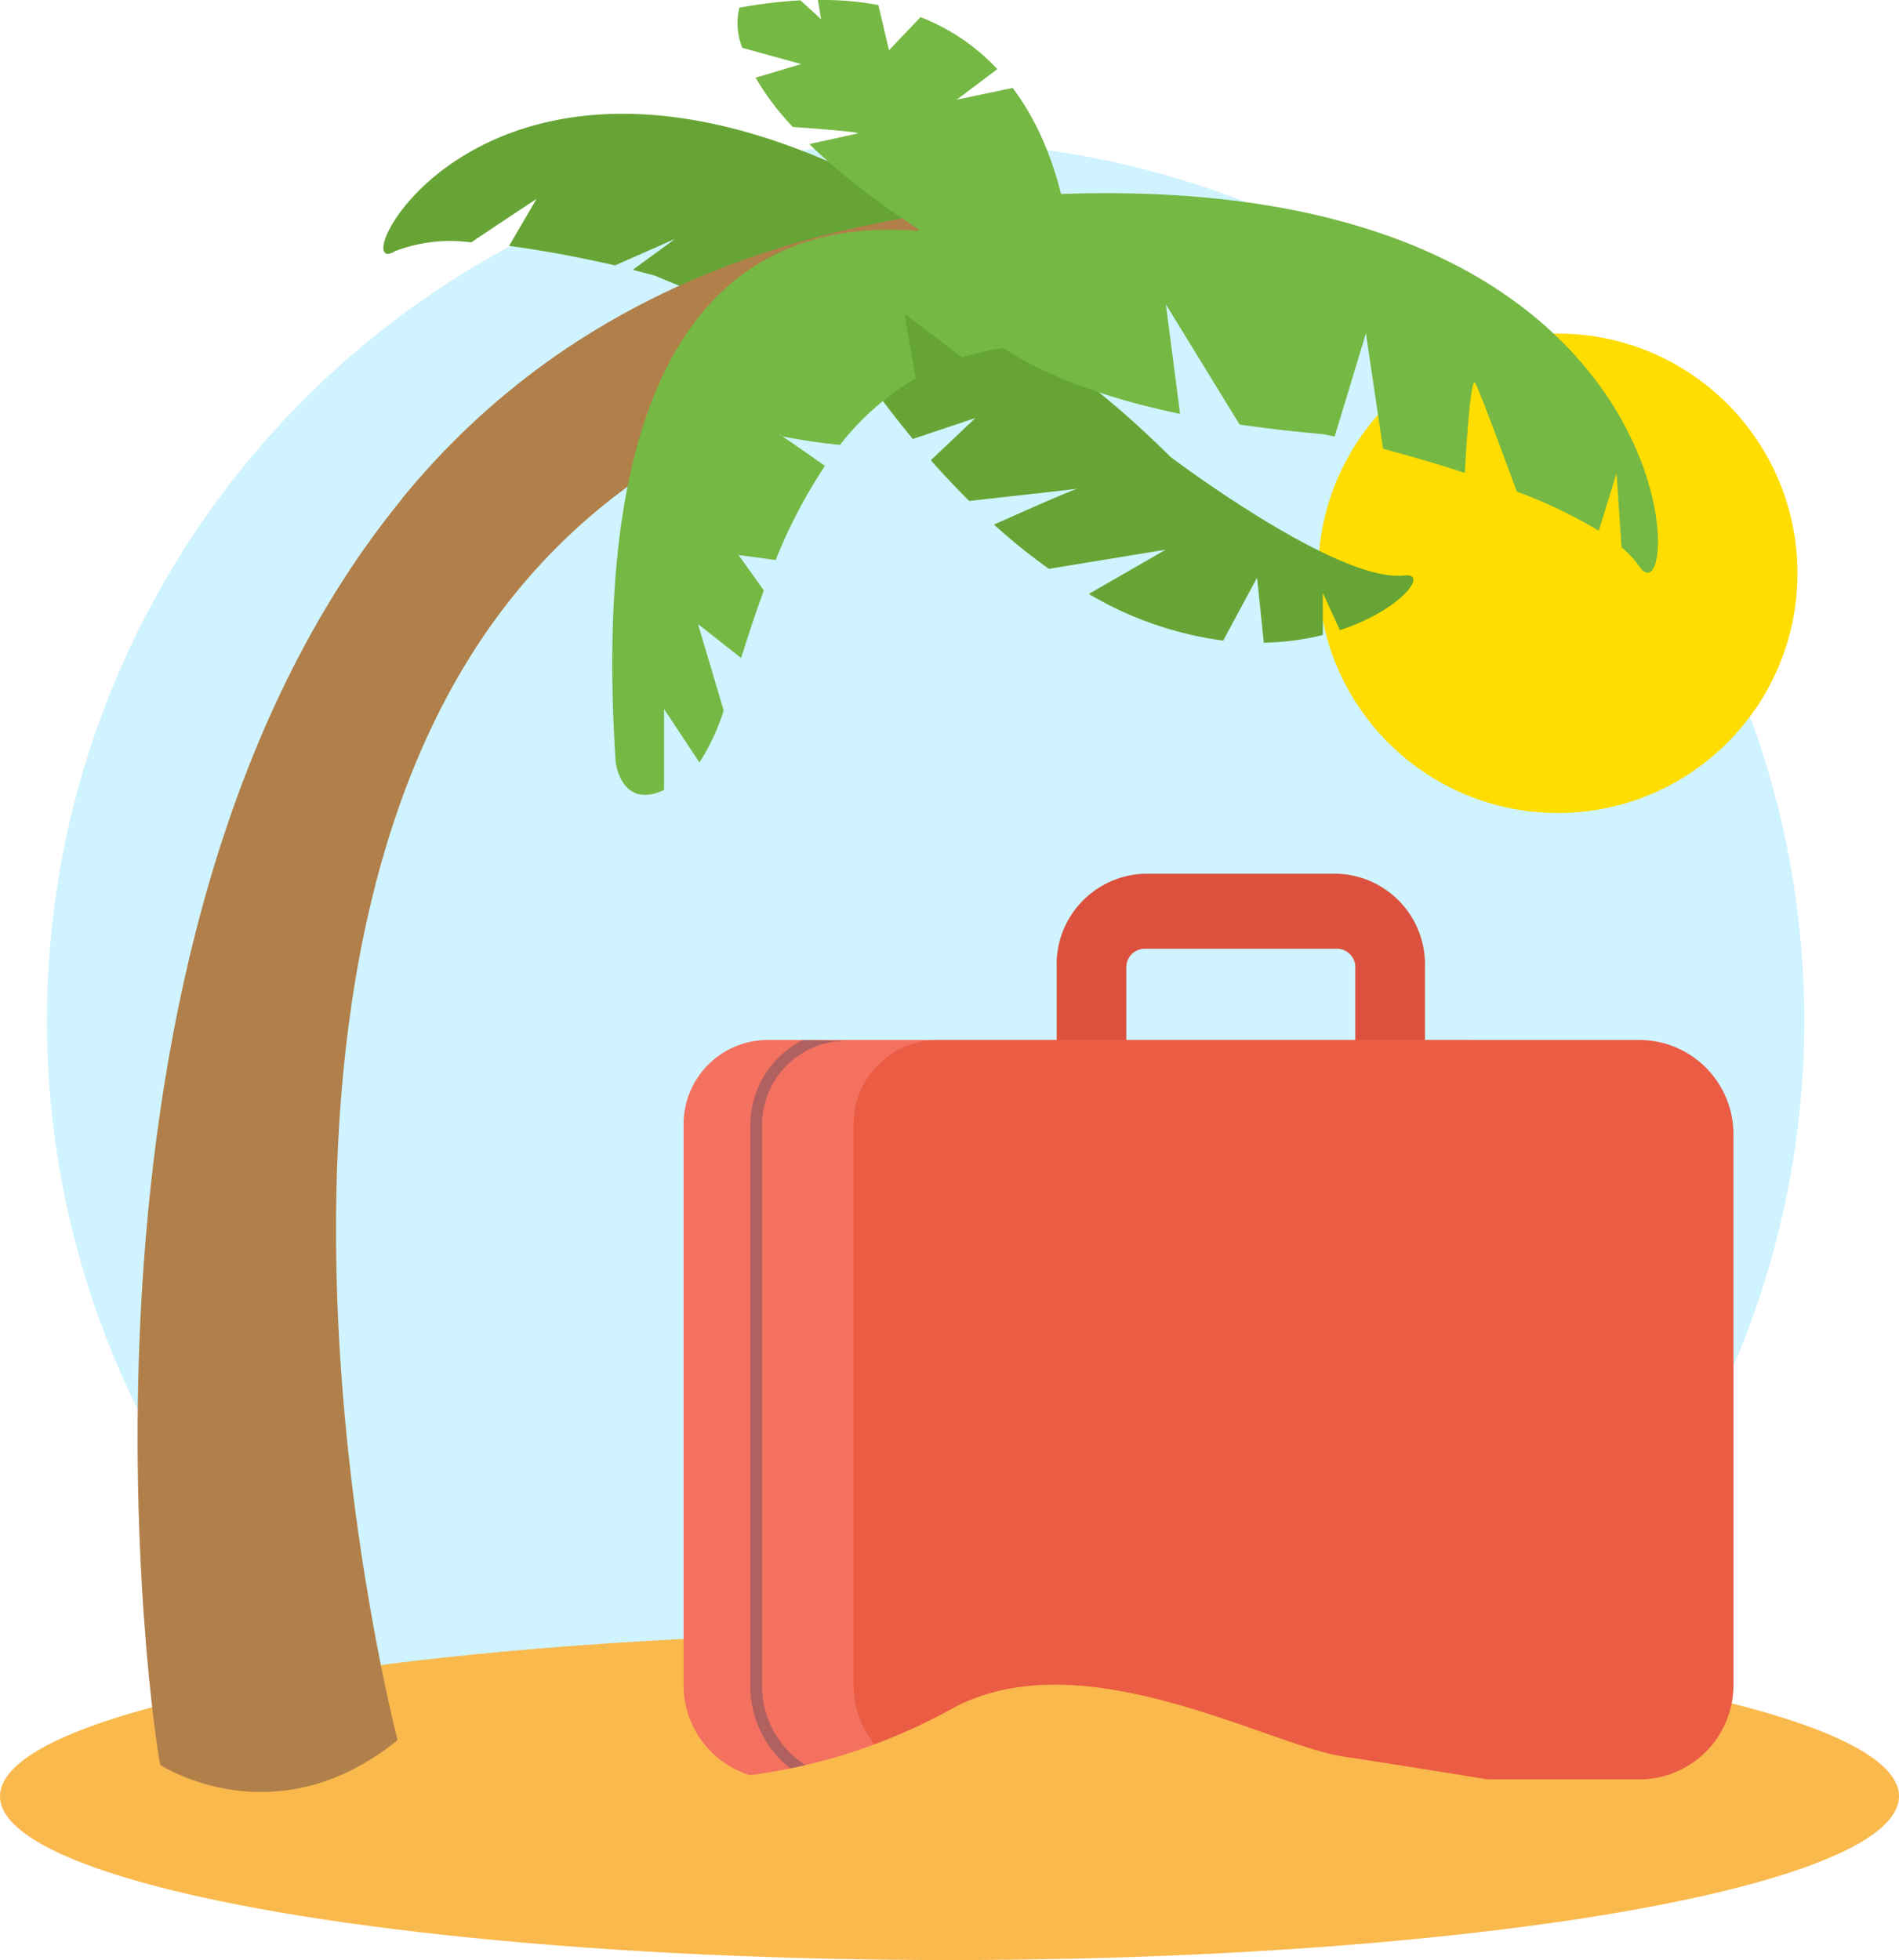
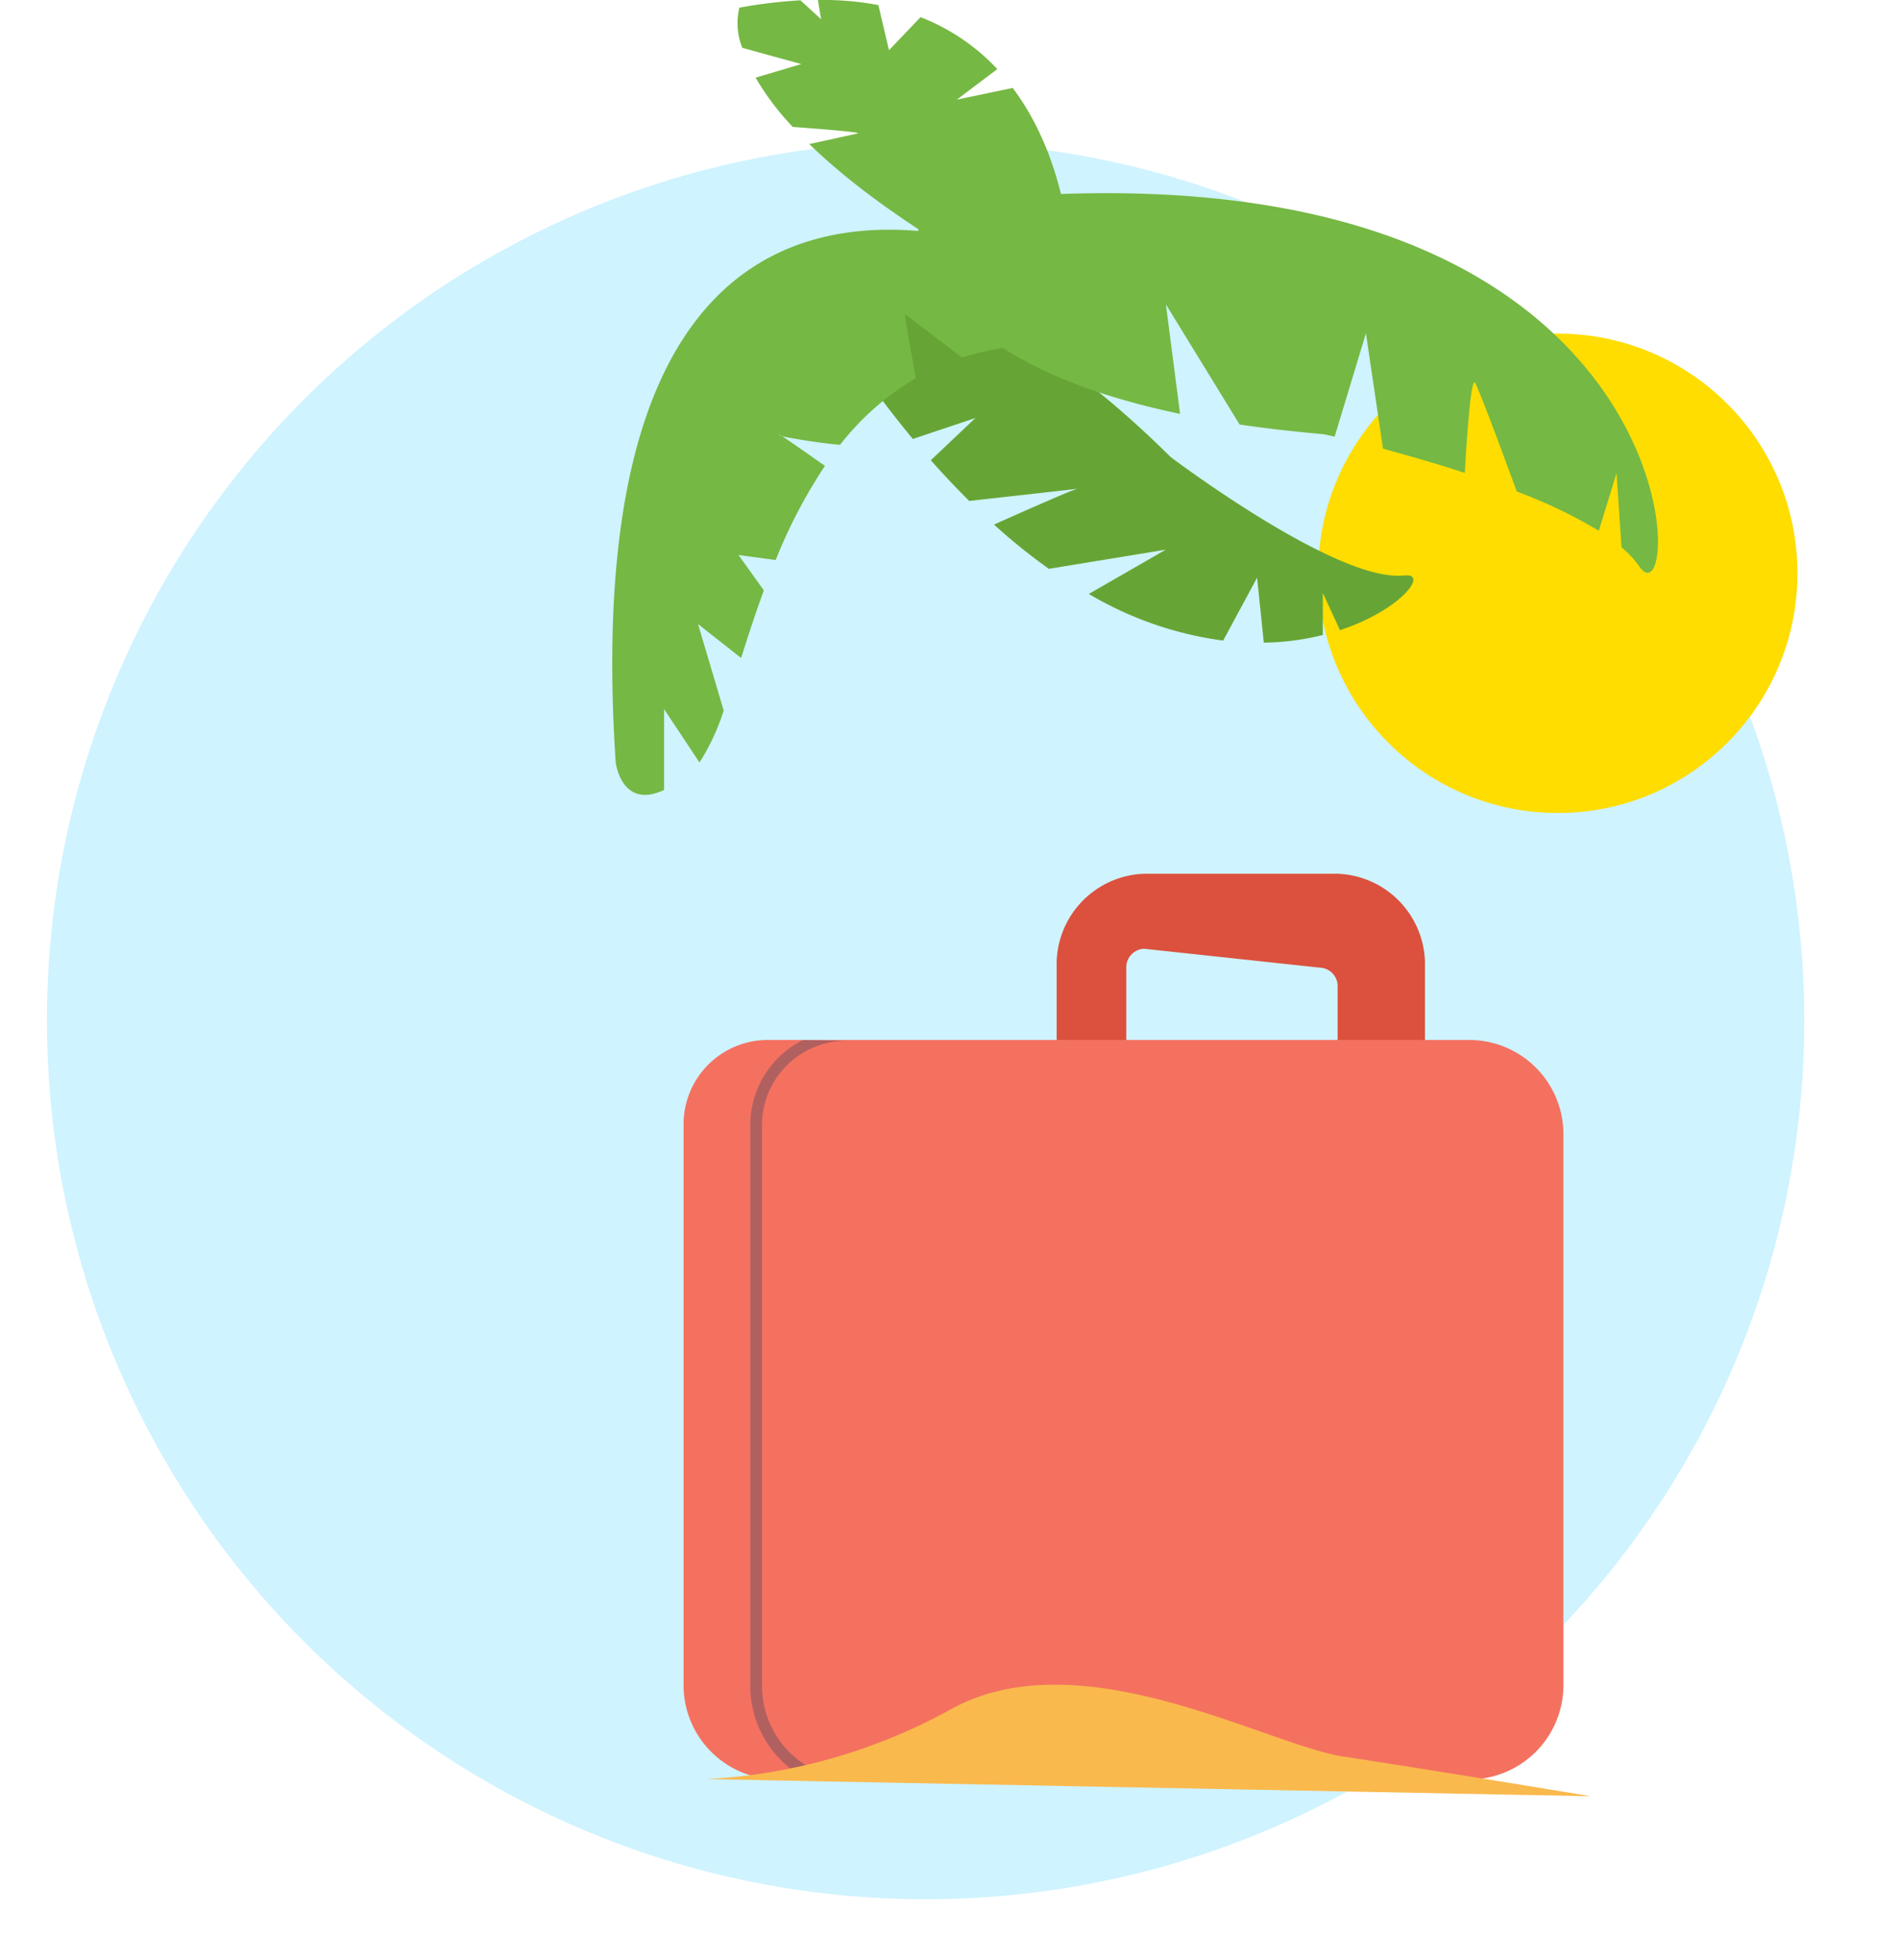
<svg xmlns="http://www.w3.org/2000/svg" width="113.084" height="116.707" viewBox="0 0 113.084 116.707">
  <g id="goal-holiday" transform="translate(-3.64 -1.619)">
    <circle id="Ellipse_23" data-name="Ellipse 23" cx="52.324" cy="52.324" r="52.324" transform="translate(6.435 10.057)" fill="#cff3ff" />
-     <path id="Path_65" data-name="Path 65" d="M17.263,13.675a9.283,9.283,0,0,1,4.6-.545c1.635-1.107,3.884-2.584,3.884-2.584l-1.635,2.795c2.3.3,4.622.773,6.31,1.16l3.586-1.582-2.531,1.845c.826.211,1.336.352,1.336.352,18.877,8.067,21.249-.51,21.249-.51-29.616-20.968-40.284,1-36.8-.914Z" transform="translate(9.841 2.921)" fill="#66a535" />
    <circle id="Ellipse_24" data-name="Ellipse 24" cx="14.272" cy="14.272" r="14.272" transform="translate(82.134 21.482)" fill="#fd0" />
-     <ellipse id="Ellipse_25" data-name="Ellipse 25" cx="56.542" cy="9.755" rx="56.542" ry="9.755" transform="translate(3.64 98.816)" fill="#fab94d" />
-     <path id="Path_66" data-name="Path 66" d="M56.172,48.673H44.642a5.4,5.4,0,0,1-5.2-5.572v-6.31a5.4,5.4,0,0,1,5.2-5.572h11.53a5.4,5.4,0,0,1,5.2,5.572V43.1A5.4,5.4,0,0,1,56.172,48.673ZM44.642,35.684a1.109,1.109,0,0,0-1.055,1.125v6.31a1.1,1.1,0,0,0,1.055,1.125h11.53a1.109,1.109,0,0,0,1.055-1.125v-6.31a1.1,1.1,0,0,0-1.055-1.125Z" transform="translate(27.122 22.426)" fill="#db513e" />
+     <path id="Path_66" data-name="Path 66" d="M56.172,48.673H44.642a5.4,5.4,0,0,1-5.2-5.572v-6.31a5.4,5.4,0,0,1,5.2-5.572h11.53a5.4,5.4,0,0,1,5.2,5.572V43.1A5.4,5.4,0,0,1,56.172,48.673ZM44.642,35.684a1.109,1.109,0,0,0-1.055,1.125v6.31a1.1,1.1,0,0,0,1.055,1.125h11.53v-6.31a1.1,1.1,0,0,0-1.055-1.125Z" transform="translate(27.122 22.426)" fill="#db513e" />
    <path id="Path_67" data-name="Path 67" d="M31.809,36.85H73.587a5.611,5.611,0,0,1,5.607,5.607V75.271a5.611,5.611,0,0,1-5.607,5.607H32.407A5.611,5.611,0,0,1,26.8,75.271V41.859A5.018,5.018,0,0,1,31.809,36.85Z" transform="translate(17.546 26.691)" fill="#f47160" />
-     <path id="Path_68" data-name="Path 68" d="M37.569,36.85H79.347a5.611,5.611,0,0,1,5.607,5.607V75.271a5.611,5.611,0,0,1-5.607,5.607H38.167a5.611,5.611,0,0,1-5.607-5.607V41.859A5.018,5.018,0,0,1,37.569,36.85Z" transform="translate(21.91 26.691)" fill="#eb5c44" />
    <path id="Path_69" data-name="Path 69" d="M32.206,36.85a5.663,5.663,0,0,0-3.146,5.062V75.324a6.271,6.271,0,0,0,3.357,5.536H34.7a5.588,5.588,0,0,1-4.939-5.536V41.912A5.018,5.018,0,0,1,34.772,36.9" transform="translate(19.258 26.691)" fill="#143a62" opacity="0.3" />
    <path id="Path_70" data-name="Path 70" d="M27.59,64.313a33.753,33.753,0,0,0,14.606-4.2c7.733-4.2,18.754,2.179,23.341,2.865S80.23,65.333,80.23,65.333Z" transform="translate(18.145 43.238)" fill="#fab94d" />
-     <path id="Path_71" data-name="Path 71" d="M24.047,26.171C2.447,52.588,9.2,99.621,9.653,101.554c0,0,6.8,4.464,14.131-1.476-.105-.439-11.776-45.346,7.083-68.371,8.3-10.141,21.3-14.992,38.544-14.447l.281-8.788C49.515,7.8,34.171,13.762,24.047,26.153Z" transform="translate(3.531 5.153)" fill="#b17f49" />
    <path id="Path_72" data-name="Path 72" d="M65.837,28.067C61.9,28.577,51.9,21.019,51.9,21.019,37.311,6.571,31.95,13.672,31.95,13.672a67.739,67.739,0,0,0,4.6,6.275c1.512-.51,3.726-1.248,3.726-1.248l-2.654,2.513c.773.879,1.529,1.67,2.285,2.425,2.338-.264,6.679-.738,6.486-.738-.176,0-3.041,1.265-5.009,2.144a34.687,34.687,0,0,0,3.269,2.636l6.96-1.142L47.03,29.174a21.149,21.149,0,0,0,8,2.777l2.021-3.744.4,3.867a15.212,15.212,0,0,0,3.515-.457v-2.5l1.019,2.215c3.673-1.213,5.308-3.445,3.832-3.252Z" transform="translate(21.448 7.81)" fill="#66a535" />
    <path id="Path_73" data-name="Path 73" d="M34.8,8.948s-1.933,8.7,15.555,12.356l-.844-6.521L53.9,21.937c1.547.228,3.216.422,5.027.58,0,0,.228.053.633.141l1.863-6.152,1.019,6.872c1.406.387,3.111.861,4.869,1.441.105-1.969.369-5.765.615-5.361.228.387,1.635,4.148,2.478,6.468a29.474,29.474,0,0,1,4.886,2.338l1.055-3.427.3,4.412a5.983,5.983,0,0,1,1.037,1.107c2.83,4.341,3.99-27.471-42.921-21.425Z" transform="translate(23.557 4.958)" fill="#75b844" />
    <path id="Path_74" data-name="Path 74" d="M41.669,7.562l2.425-1.828a12.356,12.356,0,0,0-4.57-3.093L37.644,4.609,37.011,1.92a17.792,17.792,0,0,0-3.6-.3L33.6,2.763l-1.23-1.125a29.161,29.161,0,0,0-3.638.439,3.951,3.951,0,0,0,.176,2.39l3.515.967L29.7,6.243a15.8,15.8,0,0,0,2.215,2.935c.053,0,4.2.3,3.867.387-.158.035-1.512.334-2.882.633C35.43,12.659,39.419,15.611,45.712,19h2.865s.281-7.03-3.568-12.145l-3.339.7Z" transform="translate(18.935 0)" fill="#75b844" />
    <path id="Path_75" data-name="Path 75" d="M24.587,41.105s.334,2.847,2.882,1.652V37.942l2.109,3.181a13.177,13.177,0,0,0,1.441-3.093l-1.529-5.15L32.057,34.9c.4-1.265.844-2.636,1.353-4.025L31.9,28.767l2.215.3a30.447,30.447,0,0,1,2.935-5.607C36.24,22.9,34.957,21.983,34.5,21.7a1.123,1.123,0,0,1-.176-.07c-.018-.035.053,0,.176.07a34.425,34.425,0,0,0,3.445.51,16.1,16.1,0,0,1,4.517-3.972c-.228-1.23-.685-3.8-.65-3.8s2.056,1.547,3.392,2.566a18.985,18.985,0,0,1,8.647-.545l1.019-3.093S21.494-6.069,24.587,41.105Z" transform="translate(15.716 5.897)" fill="#75b844" />
  </g>
</svg>